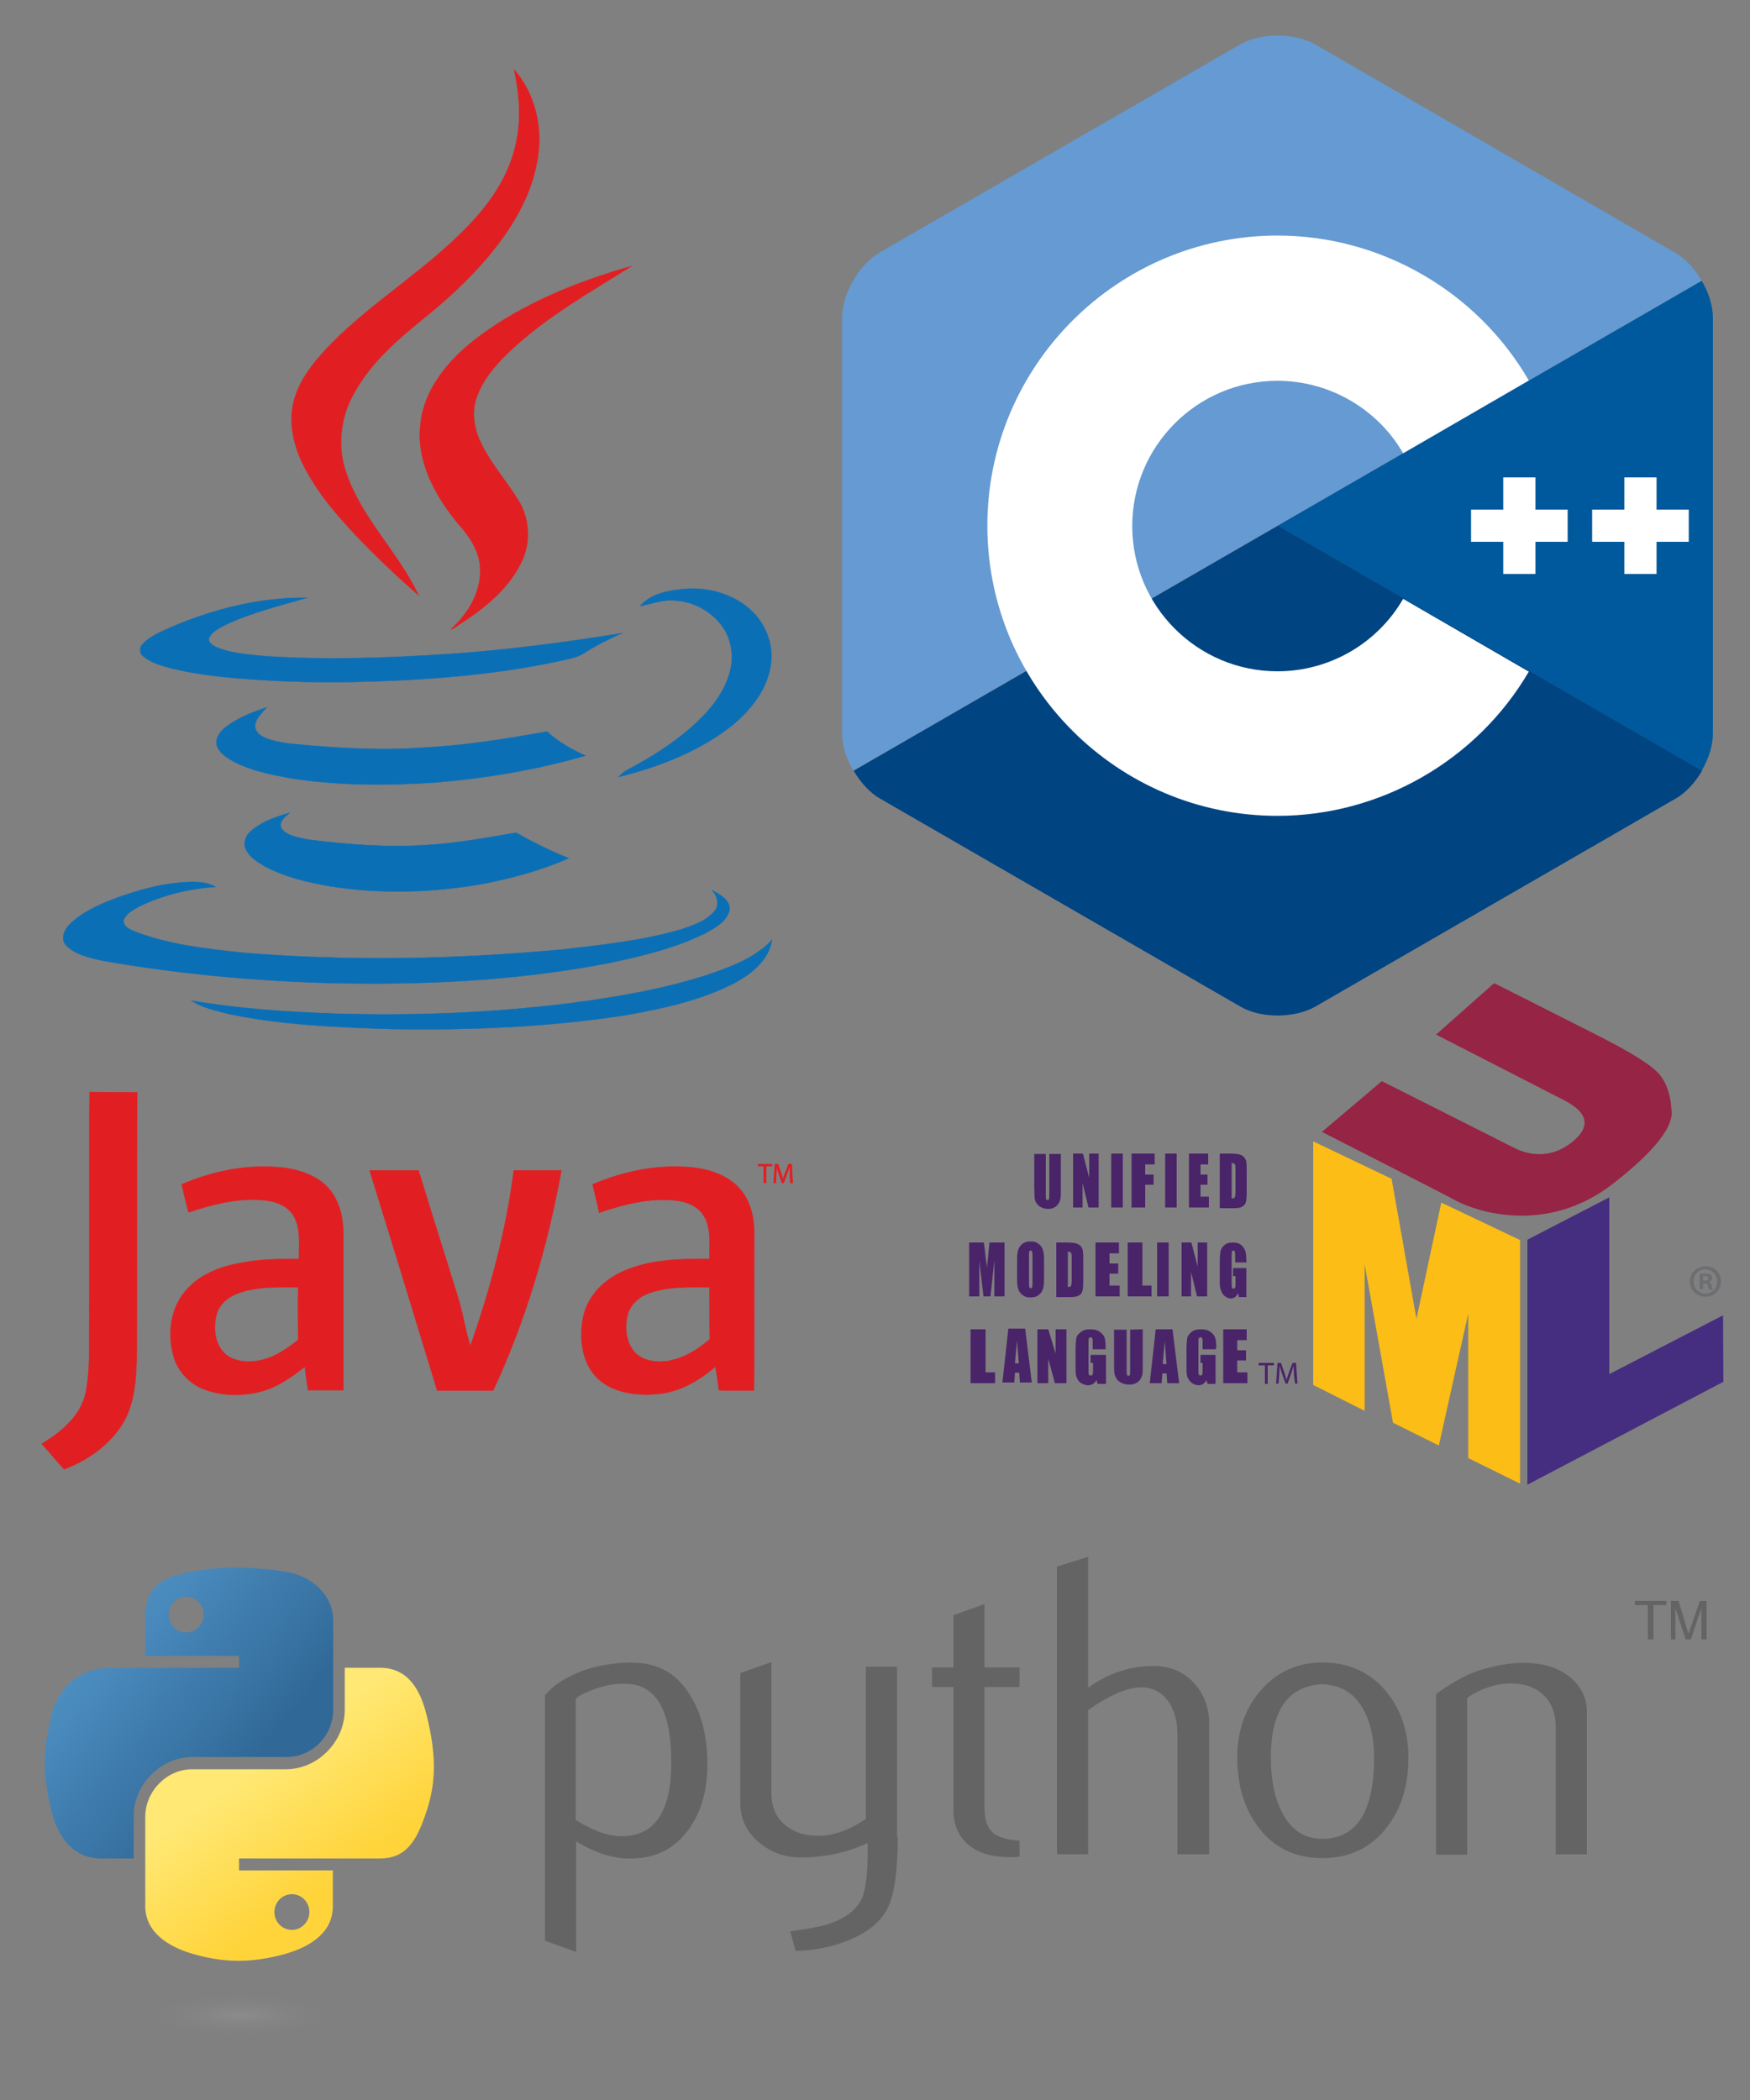
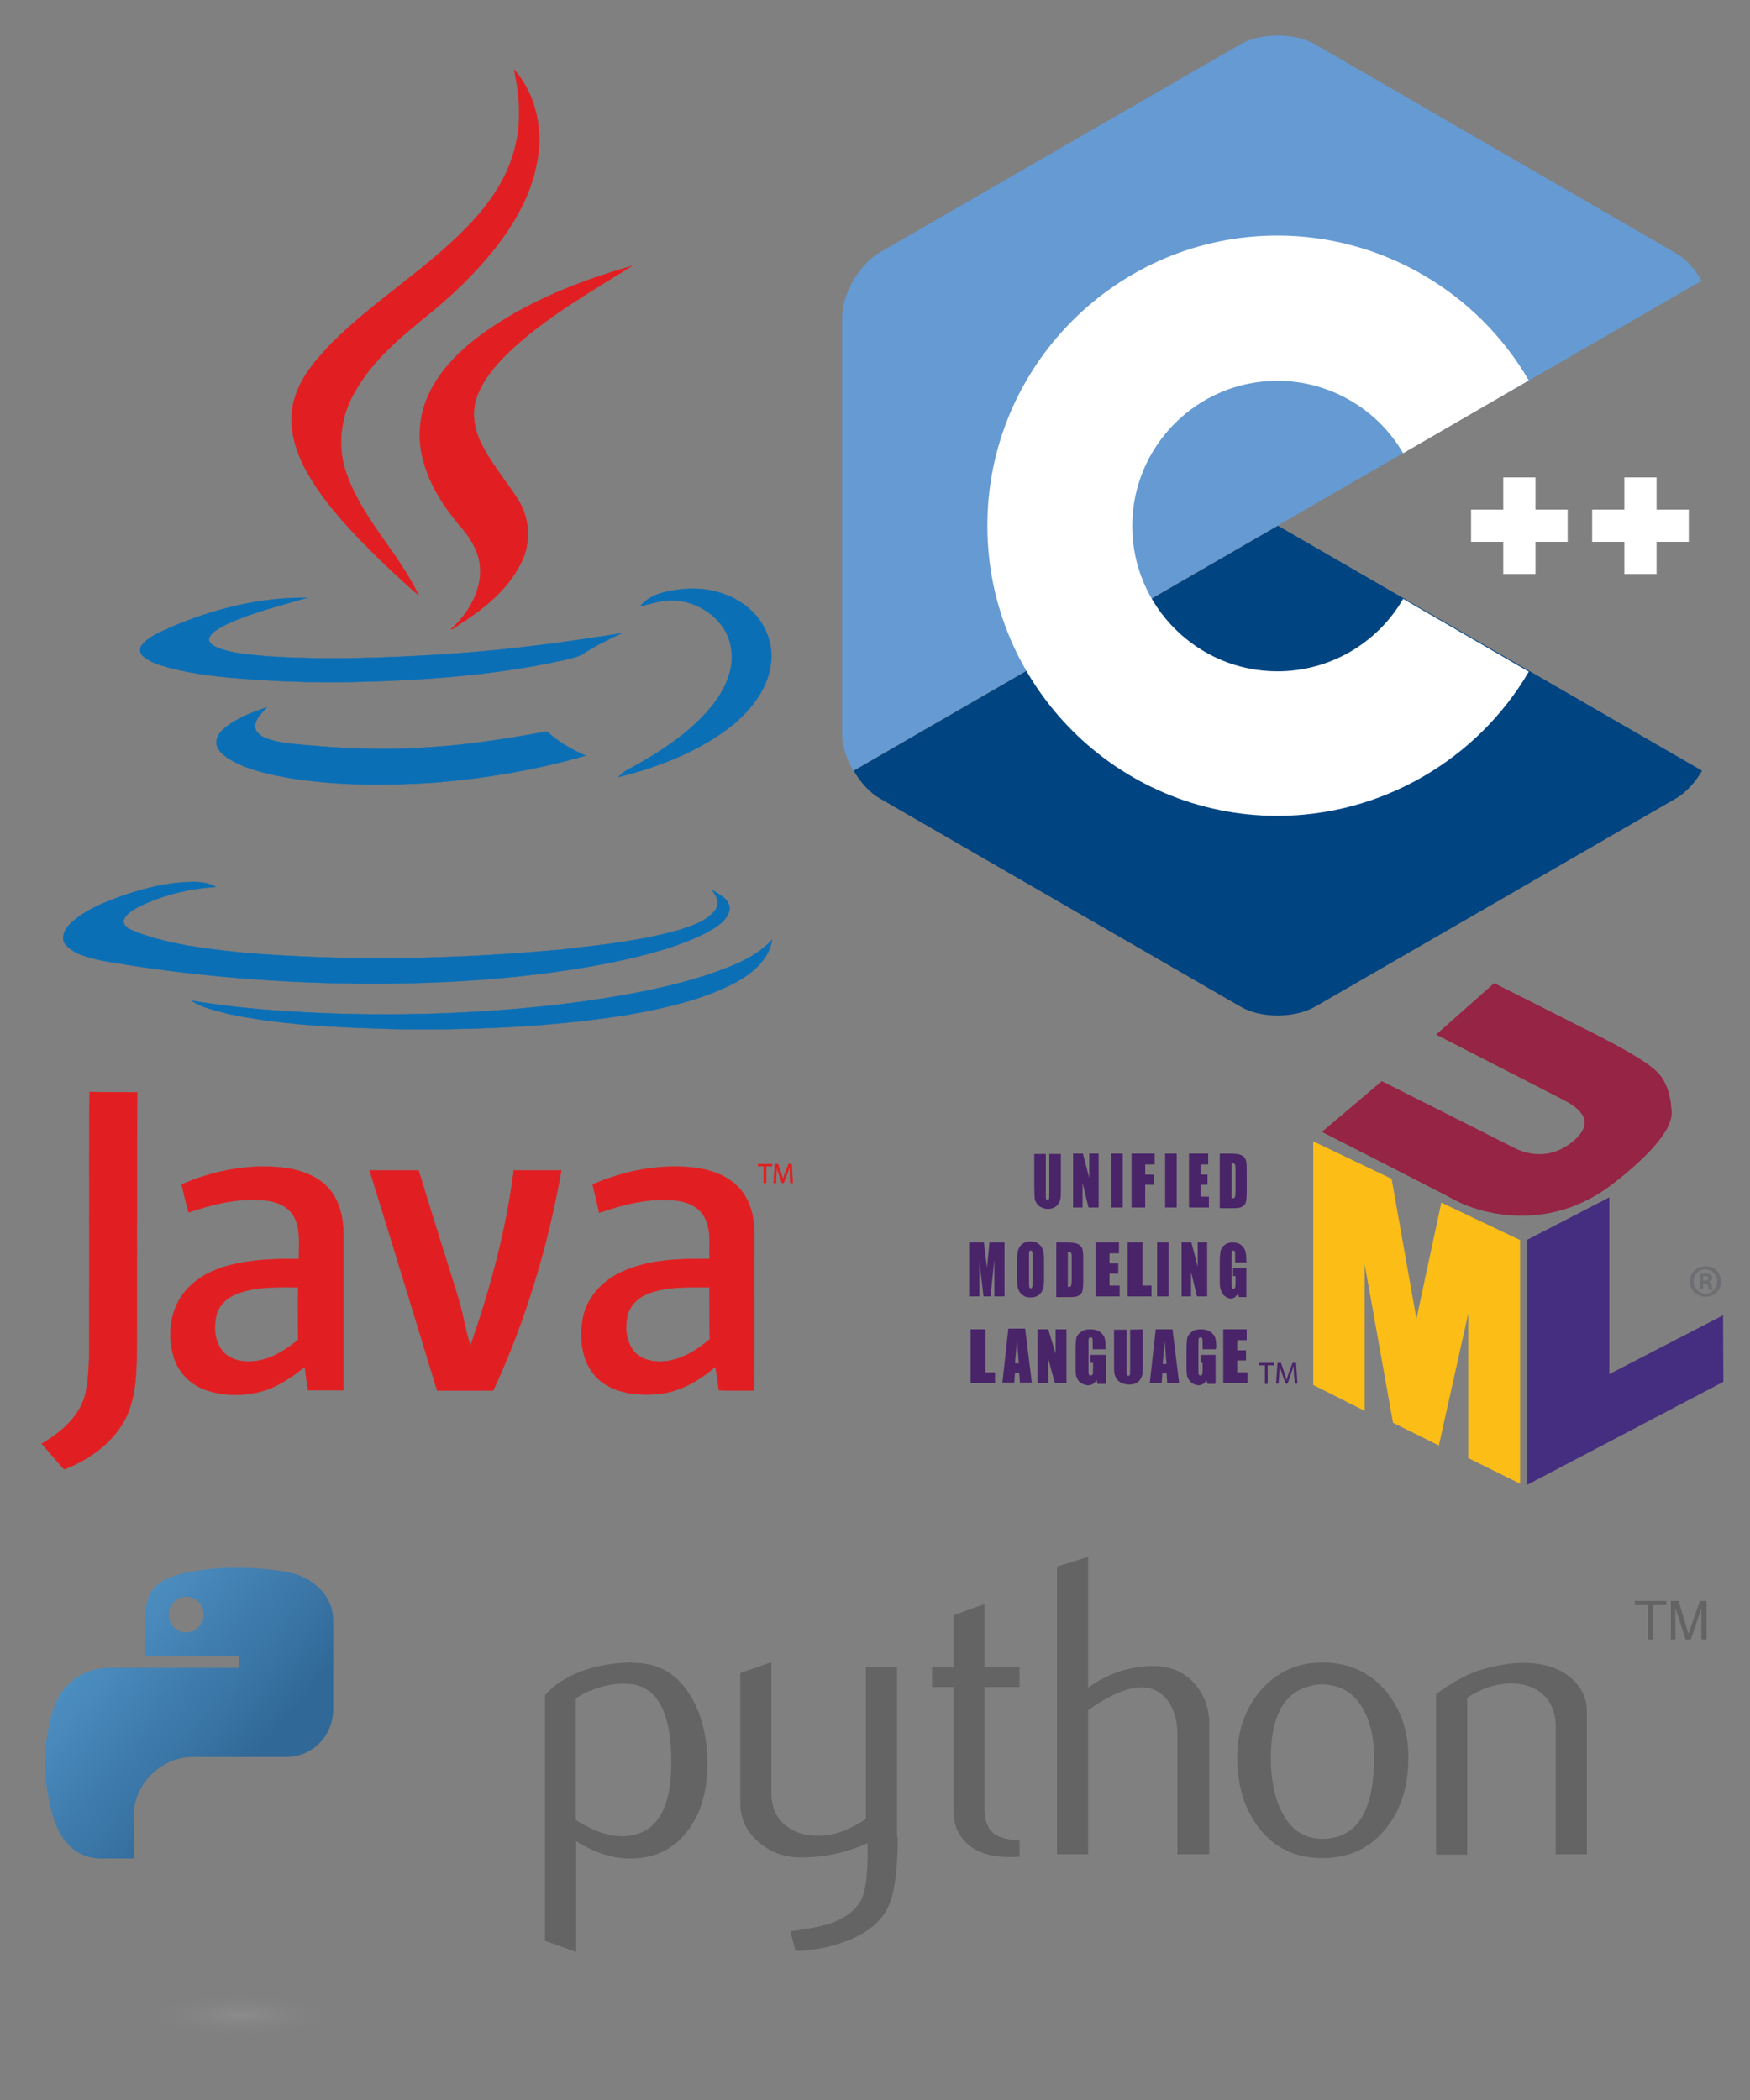
<svg xmlns="http://www.w3.org/2000/svg" version="1.1" id="Capa_1" x="0px" y="0px" viewBox="0 0 500 600" style="enable-background:new 0 0 500 600;" xml:space="preserve">
  <rect x="0" y="0" width="500" height="600" fill="#808080" stroke="none" />
  <style type="text/css">
	.st0{fill:#E11F22;stroke:#E11F22;stroke-width:9.375000e-02;stroke-miterlimit:10;}
	.st1{fill:#0B6FB6;stroke:#0B6FB6;stroke-width:9.375000e-02;stroke-miterlimit:10;}
	.st2{fill:#00599C;}
	.st3{fill:#004482;}
	.st4{fill:#659AD2;}
	.st5{fill:#FFFFFF;}
	.st6{fill:#FBBD16;}
	.st7{fill:#452E7F;}
	.st8{fill:#962444;}
	.st9{fill:#4A2469;}
	.st10{fill:#6D6E71;}
	.st11{fill:#646464;}
	.st12{fill:url(#path1948_1_);}
	.st13{fill:url(#path1950_1_);}
	.st14{opacity:0.444;fill:url(#path1894_1_);enable-background:new    ;}
</style>
  <g>
    <path class="st0" d="M146.9,19.9c6.3,7.1,8.4,17.4,6.5,26.6c-1.9,10.4-7.7,19.5-14.4,27.4c-5.4,6.3-11.6,12-18.1,17.2   c-7.5,6.1-15,12.6-19.7,21.2c-4,6.9-4.9,15.5-2.2,23c4.5,13,14.9,22.6,20.6,34.8c-6.3-5.5-12.4-11.3-18.2-17.4   c-6-6.4-11.7-13.2-15.4-21.2c-2.5-5.6-3.7-12.2-1.7-18.1c1.9-6.1,6.3-11,10.6-15.5c12.1-12.1,27-21,38.8-33.3   c6.5-6.7,12-14.8,13.8-24.1C149,33.6,148.3,26.6,146.9,19.9L146.9,19.9z" />
    <path class="st0" d="M137,96c13-9.6,28.1-15.6,43.5-20c-12.2,7.7-24.9,14.8-35.3,24.8c-3.8,3.7-7.4,7.9-9.1,13   c-1.3,3.8-0.7,8,0.8,11.6c2.8,6.4,7.5,11.6,11.2,17.5c3.1,5,3.6,11.4,1.3,16.8c-3.5,8-10.5,13.8-17.7,18.4   c-0.9,0.5-1.7,1.5-2.9,1.7c4.8-4.3,8.6-10.5,8.4-17.1c-0.1-4.9-2.9-9.3-6.1-12.8c-6.6-7.9-12.2-17.9-11-28.5   C121.1,110.7,128.8,102.1,137,96L137,96z" />
    <path class="st1" d="M182.9,173.2c2.8-3.4,7.3-4.3,11.4-4.8c7.1-0.9,14.6,0.9,20,5.7c4.4,3.9,6.9,10.1,5.9,16   c-1,6.9-5.6,12.6-10.8,17c-9.4,7.5-21,12-32.7,14.9c0.7-0.7,1.4-1.4,2.3-1.9c8.8-4.7,17.6-10.3,24.1-18c3.9-4.8,7-11.1,5.7-17.4   c-1.3-7.3-8.5-12.7-15.8-13.1C189.6,171.2,186.3,172.5,182.9,173.2L182.9,173.2z" />
    <path class="st1" d="M48.6,179.3c12.3-5.3,25.7-8.7,39.1-8.5c-7.8,2.3-15.8,4.2-23.2,7.7c-1.7,0.9-3.7,1.8-4.7,3.6   c-0.5,1.4,0.9,2.3,2,2.8c4.5,1.9,9.6,2.1,14.4,2.6c17.1,1.1,34.3,0.5,51.3-0.6c16.8-1.1,33.5-3.3,50.2-6c-3.7,1.7-7.4,3.5-10.8,5.7   c-1.7,1.2-3.9,1.5-5.8,2c-20.4,4.5-41.4,5.9-62.3,6.3c-8.1,0.1-16.1-0.1-24.1-0.6c-9-0.6-18-1.3-26.7-3.6c-2.5-0.7-5.2-1.5-7.2-3.3   c-1-0.8-1-2.4-0.1-3.3C42.8,181.7,45.9,180.6,48.6,179.3L48.6,179.3z" />
    <path class="st1" d="M64.4,207.8c3.5-2.7,7.6-4.3,11.8-5.7c-1.3,1.6-3.2,3.1-3.3,5.3c-0.1,1.4,1.1,2.5,2.2,3.1   c2.2,1.1,4.7,1.5,7.1,1.9c12.8,1.3,25.8,2.1,38.8,1.2c11.8-0.6,23.6-2.5,35.3-4.6c3.2,3,7,5.1,11,6.9c-14.1,4.1-28.6,6.5-43.2,7.7   c-13.8,0.9-27.7,0.9-41.4-1.3c-5.4-1-11-2.1-15.9-4.7c-2-1.1-4.3-2.5-4.9-4.8C61.5,210.8,62.9,209,64.4,207.8L64.4,207.8z" />
-     <path class="st1" d="M72.2,237c3.1-2.5,6.9-3.7,10.6-4.8c-1.2,1.1-3.3,2.5-2.4,4.5c1.8,2.3,5.1,2.6,7.8,3.2   c11.3,1.4,22.7,2.3,34,1.5c8.6-0.5,17-2.1,25.3-3.5c4.8,2.8,9.8,5.2,15,7.3c-7.9,3.5-16.4,5.8-24.9,7.4   c-14.3,2.5-29.1,2.9-43.4,0.6c-6.3-1.1-12.8-2.6-18.6-5.7c-2.2-1.3-4.5-2.7-5.5-5.2C69.4,240.2,70.6,238.2,72.2,237L72.2,237z" />
    <path class="st1" d="M35.1,255.9c6.1-2.1,12.5-3.7,19-3.9c2.6-0.1,5.3,0.1,7.5,1.4c-7.7,0.5-15.5,2.4-22.4,5.9   c-1.5,0.9-3.3,1.9-3.9,3.7c0,2.1,2.3,2.7,3.9,3.4c9.7,3.6,20,4.7,30.2,5.8c30.3,2.5,60.7,1.9,91-0.9c11.4-1.3,22.9-2.5,34-5.7   c3.5-1.2,7.5-2.4,9.9-5.5c1.4-1.9,0.5-4.2-0.9-5.8c2.3,1.3,5.5,2.9,5,5.9c-0.9,3.2-4.1,4.9-6.8,6.4c-8.6,4.3-18,6.5-27.3,8.5   c-27.2,5.3-55.1,6.5-82.7,5.7c-20.8-0.7-41.7-2.7-62.3-6.3c-3.7-0.9-7.8-1.6-10.5-4.5c-1.7-2-0.2-4.8,1.5-6.3   C24.4,259.9,29.8,257.8,35.1,255.9L35.1,255.9z" />
    <path class="st1" d="M201.6,278.7c6.7-2.3,14-4.8,19-10.2c-0.9,5.8-5.9,9.8-10.8,12.4c-9.5,4.9-20.1,7.2-30.7,9.1   c-22.3,3.5-45,4.4-67.6,4c-15.4-0.5-31-1.1-46.2-4.3c-3.6-1-7.5-1.7-10.6-3.8c13.5,2.3,27.2,3.2,40.9,3.7c22.5,0.7,45.1-0.2,67.5-3   C176,284.9,189,282.7,201.6,278.7L201.6,278.7z" />
    <path class="st0" d="M25.5,377.8c0.1-21.9-0.1-43.8,0.1-65.8c4.5,0.1,9.1,0,13.6,0.1c-0.1,24.5,0,49.1-0.1,73.7   c-0.1,6.9-0.3,14.1-3.6,20.2c-3.7,6.5-10.2,11.2-17.2,13.8c-2.2-2.4-4.2-4.9-6.4-7.3l0,0c5.6-3.3,11.2-8,12.6-14.7   C25.8,391.2,25.4,384.5,25.5,377.8L25.5,377.8z" />
    <path class="st0" d="M51.9,338.4c9-3.9,19-5.9,28.9-4.8c5.1,0.6,10.4,2.5,13.6,6.5c2.7,3.5,3.7,8,3.7,12.3c0,15,0,29.9,0,44.8   c-3.3,0-6.7,0-10.1,0c-0.3-2.2-0.7-4.5-0.9-6.7c-3.8,3-7.9,5.9-12.6,7.1c-5.4,1.4-11.4,1.3-16.6-0.8c-4.1-1.7-7.3-5.3-8.4-9.6   c-1.7-6.2-0.8-13.5,3.6-18.5c3.9-4.6,9.9-6.9,15.8-7.9c5.4-1.1,11-1.1,16.5-1.1c-0.1-4.2,0.7-8.8-1.7-12.6c-1.9-2.9-5.5-4-8.8-4.2   c-7.1-0.6-14.2,1.2-21,3.5C53.1,343.7,52.5,341,51.9,338.4 M68.4,369.4c-2.9,0.9-5.7,3.1-6.5,6.1c-0.9,3.4-0.7,7.4,1.5,10.3   c2.1,2.8,6,3.5,9.4,3.1c4.7-0.5,8.8-3.2,12.4-6.1c0-5-0.1-10,0-15C79.6,367.8,73.8,367.5,68.4,369.4L68.4,369.4z" />
    <path class="st0" d="M169.3,338.4c9.1-3.9,19.1-5.9,29-4.8c4.9,0.6,10,2.4,13.3,6.3c3.1,3.7,4,8.6,3.9,13.2   c-0.1,14.8,0.1,29.5-0.1,44.2c-3.3-0.1-6.7,0.1-10-0.1c-0.3-2.3-0.6-4.5-1-6.7c-4.7,4-10.3,7.3-16.6,7.8   c-5.8,0.5-12.4-0.2-16.9-4.3c-4.7-4.4-5.5-11.6-4.3-17.6c1.1-5.6,5.3-10.2,10.4-12.7c7.9-3.9,17-4.1,25.7-4   c-0.1-4.1,0.6-8.4-1.5-12.1c-1.6-2.9-5-4.3-8.2-4.6c-7.4-0.8-14.8,1.1-21.8,3.5C170.6,343.7,169.9,341,169.3,338.4 M185.7,369.4   c-2.8,0.9-5.4,3.1-6.3,6c-0.9,3.4-0.7,7.4,1.5,10.4c2.2,2.9,6.1,3.5,9.6,3.1c4.6-0.7,8.8-3.2,12.3-6.3c-0.1-4.9-0.1-9.8-0.1-14.8   C197,367.8,191.2,367.5,185.7,369.4L185.7,369.4z" />
    <path class="st0" d="M105.6,334.4c4.7,0,9.4,0,14,0c2.7,8.8,5.4,17.6,8.2,26.4c1.6,5.4,3.6,10.8,4.7,16.3c0.6,2.5,1.1,5,1.9,7.4   c5.7-16.2,10.2-33,12.4-50.1c4.5,0,9.1,0,13.6,0c-3.9,21.6-10.2,43-19.5,62.9c-5.3,0-10.7,0-16,0   C118.5,376.3,112.1,355.3,105.6,334.4L105.6,334.4z" />
    <g>
      <path class="st0" d="M218.2,333.2h-1.6v-0.6h4v0.6h-1.7v4.8h-0.7V333.2z" />
      <path class="st0" d="M225.7,335.6c0-0.8-0.1-1.7-0.1-2.3h0c-0.2,0.6-0.4,1.3-0.7,2.1l-1,2.6h-0.5l-0.9-2.6    c-0.3-0.8-0.5-1.5-0.6-2.1h0c0,0.7-0.1,1.6-0.1,2.4l-0.1,2.3H221l0.4-5.4h0.9l0.9,2.6c0.2,0.7,0.4,1.3,0.5,1.8h0    c0.1-0.5,0.3-1.1,0.6-1.8l1-2.6h0.9l0.3,5.4h-0.7L225.7,335.6z" />
    </g>
  </g>
  <g>
-     <path class="st2" d="M486.2,220.2c2-3.4,3.2-7.2,3.2-10.6V90.8c0-3.4-1.2-7.2-3.2-10.6l-121.2,70L486.2,220.2z" />
    <path class="st3" d="M375.8,287.6l102.9-59.4c3-1.7,5.7-4.7,7.6-8l-121.2-70l-121.2,70c2,3.4,4.6,6.3,7.6,8l102.9,59.4   C360.2,291,369.8,291,375.8,287.6z" />
    <path class="st4" d="M486.2,80.2c-2-3.4-4.6-6.3-7.6-8L375.8,12.7c-5.9-3.4-15.6-3.4-21.5,0L251.4,72.1   c-5.9,3.4-10.8,11.8-10.8,18.7v118.8c0,3.4,1.2,7.2,3.2,10.6l121.2-70L486.2,80.2z" />
    <g>
      <path class="st5" d="M365,233.1c-45.7,0-82.9-37.2-82.9-82.9s37.2-82.9,82.9-82.9c29.5,0,57,15.9,71.8,41.4l-35.9,20.8    c-7.4-12.8-21.2-20.7-35.9-20.7c-22.9,0-41.5,18.6-41.5,41.5c0,22.9,18.6,41.5,41.5,41.5c14.8,0,28.5-7.9,35.9-20.7l35.9,20.8    C422,217.2,394.5,233.1,365,233.1z" />
    </g>
    <g>
      <polygon class="st5" points="447.9,145.6 438.7,145.6 438.7,136.4 429.5,136.4 429.5,145.6 420.3,145.6 420.3,154.8 429.5,154.8     429.5,164 438.7,164 438.7,154.8 447.9,154.8   " />
    </g>
    <g>
      <polygon class="st5" points="482.5,145.6 473.3,145.6 473.3,136.4 464.1,136.4 464.1,145.6 454.9,145.6 454.9,154.8 464.1,154.8     464.1,164 473.3,164 473.3,154.8 482.5,154.8   " />
    </g>
  </g>
  <g>
    <polygon class="st6" points="389.9,403.1 389.9,361.2 398,406.5 411.1,413 419.5,375.3 419.5,416.6 434.3,423.9 434.3,354.3    411.8,343.6 404.7,376.8 397.6,336.8 375.2,326.1 375.2,395.7  " />
    <polygon class="st7" points="436.4,354.2 459.8,342.1 459.8,392.6 492.3,375.8 492.4,394.8 436.4,424.2  " />
    <path class="st8" d="M426.9,280.9l-16.6,14.7c0,0,32.4,16.6,36.3,18.6c3.9,2,9.5,5.7,3.5,11.3c-6.1,5.6-12.7,4.8-17.2,2.6   c-4.5-2.3-38.1-19.2-38.1-19.2l-17.1,14.5c0,0,33,16.8,38.4,19.7c5.4,2.9,25.7,10,44.9-5c19.2-15,16.5-20.4,16.5-21.5   s-0.5-6.7-3.8-10.1c-3.3-3.5-13-8.5-17.1-10.6S426.9,280.9,426.9,280.9z" />
    <path class="st9" d="M303.1,329.6v10.3c0,1.2,0,2-0.1,2.5c-0.1,0.5-0.2,1-0.6,1.5c-0.3,0.5-0.7,0.9-1.2,1.1   c-0.5,0.3-1.1,0.4-1.8,0.4c-0.8,0-1.4-0.2-2-0.5c-0.6-0.3-1-0.7-1.3-1.2c-0.3-0.5-0.5-1-0.5-1.5s-0.1-1.7-0.1-3.4v-9.1h3.3v11.6   c0,0.7,0,1.1,0.1,1.3c0.1,0.2,0.2,0.3,0.4,0.3c0.2,0,0.3-0.1,0.4-0.3c0.1-0.2,0.1-0.7,0.1-1.5v-11.4H303.1z" />
    <path class="st9" d="M313.9,329.6V345H311l-1.7-7v7h-2.7v-15.4h2.8l1.8,6.9v-6.9H313.9z" />
    <path class="st9" d="M320.8,329.6V345h-3.3v-15.4H320.8z" />
    <path class="st9" d="M323.3,329.6h6.6v3.1h-2.7v2.9h2.4v2.9h-2.4v6.5h-3.9V329.6z" />
    <path class="st9" d="M336.2,329.6V345h-3.3v-15.4H336.2z" />
    <path class="st9" d="M339.7,329.6h5.5v3.1H343v2.9h2v2.9h-2v3.4h2.4v3.1h-5.7V329.6z" />
    <path class="st9" d="M348.6,329.6h2.5c1.6,0,2.7,0.1,3.2,0.3c0.6,0.2,1,0.5,1.3,0.9c0.3,0.4,0.5,0.9,0.5,1.4   c0.1,0.5,0.1,1.5,0.1,2.9v5.4c0,1.4-0.1,2.3-0.2,2.8c-0.1,0.5-0.3,0.8-0.6,1.1c-0.3,0.3-0.6,0.4-1,0.6c-0.4,0.1-1,0.2-1.8,0.2h-4.1   V329.6z M351.9,332.3v10.1c0.5,0,0.8-0.1,0.9-0.3c0.1-0.2,0.2-0.9,0.2-1.9v-6c0-0.7,0-1.1-0.1-1.3c0-0.2-0.1-0.3-0.3-0.4   C352.5,332.3,352.3,332.3,351.9,332.3z" />
    <path class="st9" d="M287,355v15.4h-2.9l0-10.4l-1.1,10.4h-2l-1.2-10.2l0,10.2h-2.9V355h4.2c0.1,0.9,0.3,2,0.4,3.3l0.5,3.9l0.7-7.2   H287z" />
    <path class="st9" d="M298.3,364c0,1.5,0,2.6-0.1,3.3c-0.1,0.6-0.2,1.2-0.6,1.8c-0.3,0.5-0.7,0.9-1.3,1.2c-0.5,0.3-1.2,0.4-1.9,0.4   c-0.7,0-1.3-0.1-1.8-0.4c-0.5-0.3-1-0.7-1.3-1.2c-0.3-0.5-0.5-1.1-0.6-1.8c-0.1-0.6-0.1-1.7-0.1-3.3v-2.6c0-1.5,0-2.6,0.1-3.3   c0.1-0.6,0.2-1.2,0.6-1.8c0.3-0.5,0.7-0.9,1.3-1.2c0.5-0.3,1.2-0.4,1.9-0.4c0.7,0,1.3,0.1,1.8,0.4c0.5,0.3,1,0.7,1.3,1.2   c0.3,0.5,0.5,1.1,0.6,1.8c0.1,0.6,0.1,1.7,0.1,3.3L298.3,364L298.3,364z M295,359c0-0.7,0-1.2-0.1-1.4c-0.1-0.2-0.2-0.3-0.4-0.3   c-0.2,0-0.3,0.1-0.4,0.2c-0.1,0.2-0.1,0.6-0.1,1.4v7.2c0,0.9,0,1.4,0.1,1.7c0.1,0.2,0.2,0.3,0.4,0.3c0.2,0,0.4-0.1,0.4-0.4   c0.1-0.2,0.1-0.8,0.1-1.7V359z" />
    <path class="st9" d="M301.9,355h2.5c1.6,0,2.7,0.1,3.2,0.3c0.6,0.2,1,0.5,1.3,0.9c0.3,0.4,0.5,0.9,0.5,1.4c0.1,0.5,0.1,1.5,0.1,2.9   v5.4c0,1.4-0.1,2.3-0.2,2.8c-0.1,0.5-0.3,0.8-0.6,1.1c-0.3,0.3-0.6,0.4-1,0.6c-0.4,0.1-1,0.2-1.8,0.2h-4.1V355z M305.1,357.6v10.1   c0.5,0,0.8-0.1,0.9-0.3c0.1-0.2,0.2-0.9,0.2-1.9v-6c0-0.7,0-1.1-0.1-1.3c0-0.2-0.1-0.3-0.3-0.4   C305.8,357.7,305.5,357.6,305.1,357.6z" />
    <path class="st9" d="M313.1,355h6.6v3.1h-2.7v2.9h2.5v2.9h-2.5v3.4h2.9v3.1h-6.9V355z" />
    <path class="st9" d="M326.4,355v12.3h2.6v3.1h-6.8V355H326.4z" />
    <path class="st9" d="M333.9,355v15.4h-3.3V355H333.9z" />
    <path class="st9" d="M344.9,355v15.4H342l-1.7-7v7h-2.7V355h2.8l1.8,6.9V355H344.9z" />
    <path class="st9" d="M356.2,360.7h-3.3v-1.4c0-0.9,0-1.4-0.1-1.7c-0.1-0.2-0.2-0.3-0.4-0.3c-0.2,0-0.3,0.1-0.4,0.3   c-0.1,0.2-0.1,0.7-0.1,1.5v7.4c0,0.7,0,1.1,0.1,1.4c0.1,0.2,0.2,0.3,0.4,0.3c0.2,0,0.4-0.1,0.5-0.4c0.1-0.2,0.1-0.7,0.1-1.4v-1.8   h-0.7v-2.3h3.8v8.3h-2.1l-0.3-1.1c-0.2,0.5-0.5,0.8-0.8,1.1c-0.3,0.2-0.7,0.4-1.2,0.4c-0.5,0-1.1-0.2-1.5-0.5   c-0.5-0.3-0.8-0.7-1.1-1.2c-0.2-0.5-0.4-1-0.5-1.5c-0.1-0.5-0.1-1.3-0.1-2.4v-4.6c0-1.5,0.1-2.5,0.2-3.2c0.1-0.7,0.5-1.3,1.1-1.8   c0.6-0.6,1.4-0.8,2.4-0.8c1,0,1.8,0.2,2.4,0.7c0.6,0.5,1,1.1,1.2,1.7c0.2,0.7,0.3,1.6,0.3,2.9L356.2,360.7L356.2,360.7z" />
    <path class="st9" d="M281.6,379.8v12.3h2.7v3.1h-7v-15.4H281.6z" />
    <path class="st9" d="M292.9,379.6l1.9,15.4h-3.4l-0.2-2.8H290l-0.2,2.8h-3.4l1.7-15.4H292.9z M291.1,389.5   c-0.2-1.7-0.3-3.9-0.5-6.5c-0.3,3-0.5,5.1-0.6,6.5H291.1z" />
    <path class="st9" d="M304.7,379.8v15.4h-3.3l-1.9-7v7h-3.1v-15.4h3.1l2.1,6.9v-6.9H304.7z" />
    <path class="st9" d="M315.9,385.5h-3.7v-1.4c0-0.9,0-1.4-0.1-1.7c-0.1-0.2-0.2-0.3-0.5-0.3c-0.2,0-0.4,0.1-0.5,0.3   c-0.1,0.2-0.1,0.7-0.1,1.5v7.4c0,0.7,0,1.1,0.1,1.4c0.1,0.2,0.2,0.3,0.5,0.3c0.3,0,0.5-0.1,0.6-0.4c0.1-0.2,0.1-0.7,0.1-1.4v-1.8   h-0.7v-2.3h4.4v8.3h-2.4l-0.3-1.1c-0.3,0.5-0.6,0.8-1,1.1c-0.4,0.2-0.8,0.4-1.4,0.4c-0.6,0-1.2-0.2-1.8-0.5c-0.5-0.3-1-0.7-1.2-1.2   c-0.3-0.5-0.5-1-0.5-1.5c-0.1-0.5-0.1-1.3-0.1-2.4v-4.6c0-1.5,0.1-2.5,0.2-3.2c0.1-0.7,0.6-1.3,1.3-1.8c0.7-0.6,1.6-0.8,2.7-0.8   c1.1,0,2,0.2,2.7,0.7c0.7,0.5,1.2,1.1,1.4,1.7c0.2,0.7,0.3,1.6,0.3,2.9L315.9,385.5L315.9,385.5z" />
    <path class="st9" d="M326.5,379.8v10.3c0,1.2,0,2-0.1,2.5c-0.1,0.5-0.3,1-0.6,1.5c-0.3,0.5-0.8,0.9-1.3,1.1   c-0.5,0.3-1.2,0.4-1.9,0.4c-0.8,0-1.5-0.2-2.2-0.5c-0.6-0.3-1.1-0.7-1.4-1.2c-0.3-0.5-0.5-1-0.6-1.5c-0.1-0.5-0.1-1.7-0.1-3.4v-9.1   h3.6v11.6c0,0.7,0,1.1,0.1,1.3c0.1,0.2,0.2,0.3,0.4,0.3c0.2,0,0.4-0.1,0.4-0.3c0.1-0.2,0.1-0.7,0.1-1.5v-11.4L326.5,379.8   L326.5,379.8z" />
    <path class="st9" d="M335,379.8l1.9,15.4h-3.4l-0.2-2.8h-1.2l-0.2,2.8h-3.4l1.7-15.4H335z M333.3,389.7c-0.2-1.7-0.3-3.9-0.5-6.5   c-0.3,3-0.5,5.1-0.6,6.5H333.3z" />
    <path class="st9" d="M347.3,385.5h-3.7v-1.4c0-0.9,0-1.4-0.1-1.7c-0.1-0.2-0.2-0.3-0.5-0.3c-0.2,0-0.4,0.1-0.5,0.3   c-0.1,0.2-0.1,0.7-0.1,1.5v7.4c0,0.7,0,1.1,0.1,1.4c0.1,0.2,0.2,0.3,0.5,0.3c0.3,0,0.4-0.1,0.5-0.4c0.1-0.2,0.1-0.7,0.1-1.4v-1.8   H343v-2.3h4.3v8.3H345l-0.3-1.1c-0.2,0.5-0.6,0.8-0.9,1.1c-0.4,0.2-0.8,0.4-1.3,0.4c-0.6,0-1.2-0.2-1.7-0.5   c-0.5-0.3-0.9-0.7-1.2-1.2c-0.3-0.5-0.5-1-0.5-1.5c-0.1-0.5-0.1-1.3-0.1-2.4v-4.6c0-1.5,0.1-2.5,0.2-3.2c0.1-0.7,0.6-1.3,1.2-1.8   c0.7-0.6,1.6-0.8,2.7-0.8c1.1,0,2,0.2,2.7,0.7c0.7,0.5,1.2,1.1,1.4,1.7c0.2,0.7,0.3,1.6,0.3,2.9L347.3,385.5L347.3,385.5z" />
    <path class="st9" d="M349.6,379.8h6.6v3.1h-2.7v2.9h2.5v2.9h-2.5v3.4h2.9v3.1h-6.9V379.8z" />
    <g>
      <path class="st10" d="M491.7,366.1c0,2.5-1.9,4.4-4.4,4.4c-2.5,0-4.5-1.9-4.5-4.4c0-2.4,2-4.3,4.5-4.3    C489.8,361.7,491.7,363.7,491.7,366.1z M483.9,366.1c0,1.9,1.4,3.5,3.4,3.5c1.9,0,3.3-1.5,3.3-3.4c0-1.9-1.4-3.5-3.3-3.5    C485.3,362.6,483.9,364.2,483.9,366.1z M486.6,368.3h-1V364c0.4-0.1,1-0.1,1.7-0.1c0.8,0,1.2,0.1,1.5,0.3c0.2,0.2,0.4,0.5,0.4,1    c0,0.5-0.4,0.8-0.9,1v0.1c0.4,0.2,0.7,0.5,0.8,1.1c0.1,0.7,0.2,0.9,0.3,1.1h-1.1c-0.1-0.2-0.2-0.6-0.3-1.1    c-0.1-0.5-0.3-0.7-0.9-0.7h-0.5L486.6,368.3L486.6,368.3z M486.6,365.9h0.5c0.6,0,1-0.2,1-0.6c0-0.4-0.3-0.7-0.9-0.7    c-0.3,0-0.4,0-0.6,0.1L486.6,365.9L486.6,365.9z" />
    </g>
    <g>
      <path class="st9" d="M361.4,390.1h-1.8v-0.7h4.4v0.7h-1.8v5.3h-0.8L361.4,390.1L361.4,390.1z" />
      <path class="st9" d="M369.7,392.8c0-0.8-0.1-1.8-0.1-2.6h0c-0.2,0.7-0.4,1.4-0.7,2.2l-1,2.9h-0.6l-1-2.8c-0.3-0.8-0.5-1.6-0.7-2.3    h0c0,0.7-0.1,1.7-0.1,2.6l-0.2,2.5h-0.7l0.4-5.9h1l1,2.9c0.2,0.7,0.4,1.4,0.6,2h0c0.1-0.6,0.4-1.2,0.6-2l1.1-2.9h1l0.4,5.9h-0.7    L369.7,392.8z" />
    </g>
  </g>
  <g>
    <path id="path46" class="st11" d="M191.8,503.5c0-14.6-4.2-22-12.5-22.4c-3.3-0.2-6.5,0.4-9.7,1.6c-2.5,0.9-4.2,1.8-5.1,2.7V520   c5.3,3.3,10,4.9,14.1,4.6C187.5,524.1,191.8,517,191.8,503.5z M202.1,504.1c0,7.4-1.7,13.5-5.2,18.4c-3.9,5.5-9.3,8.4-16.2,8.5   c-5.2,0.2-10.5-1.5-16.1-4.9v31.6l-8.9-3.2v-70.1c1.5-1.8,3.3-3.3,5.6-4.6c5.3-3.1,11.7-4.7,19.3-4.8l0.1,0.1   c6.9-0.1,12.3,2.8,16,8.5C200.3,489,202.1,495.8,202.1,504.1z" />
    <path id="path48" class="st11" d="M256.5,524.8c0,9.9-1,16.8-3,20.6c-2,3.8-5.8,6.9-11.4,9.1c-4.6,1.8-9.5,2.8-14.8,2.9l-1.5-5.6   c5.4-0.7,9.2-1.5,11.3-2.2c4.3-1.5,7.3-3.7,8.9-6.7c1.3-2.4,1.9-7.1,1.9-14v-2.3c-6.1,2.8-12.5,4.1-19.2,4.1   c-4.4,0-8.3-1.4-11.6-4.1c-3.7-3-5.6-6.8-5.6-11.5v-37.1l8.9-3.1v37.3c0,4,1.3,7.1,3.9,9.2c2.6,2.2,5.9,3.2,10,3.1   c4.1-0.1,8.5-1.7,13.1-4.8v-43.5h8.9V524.8z" />
    <path id="path50" class="st11" d="M291.3,530.5c-1.1,0.1-2,0.1-2.9,0.1c-5,0-9-1.2-11.8-3.6c-2.8-2.4-4.2-5.7-4.2-10V482h-6.1v-5.6   h6.1v-14.9l8.9-3.2v18.1h10v5.6h-10v34.8c0,3.3,0.9,5.7,2.7,7.1c1.5,1.1,4,1.8,7.3,2V530.5z" />
    <path id="path52" class="st11" d="M345.3,529.8h-8.9v-34.4c0-3.5-0.8-6.5-2.4-9c-1.9-2.8-4.5-4.3-7.8-4.3c-4.1,0-9.2,2.2-15.3,6.5   v41.2h-8.9v-82.2l8.9-2.8v37.4c5.7-4.1,11.9-6.2,18.7-6.2c4.7,0,8.5,1.6,11.5,4.8c2.9,3.2,4.4,7.1,4.4,11.8V529.8L345.3,529.8z" />
    <path id="path54" class="st11" d="M392.6,502.1c0-5.6-1.1-10.2-3.2-13.9c-2.5-4.5-6.4-6.8-11.7-7c-9.8,0.6-14.6,7.6-14.6,21   c0,6.2,1,11.3,3.1,15.4c2.6,5.3,6.5,7.8,11.8,7.8C387.7,525.2,392.6,517.5,392.6,502.1z M402.4,502.1c0,8-2,14.6-6.1,19.9   c-4.5,5.9-10.7,8.9-18.5,8.9c-7.8,0-13.9-3-18.3-8.9c-4-5.3-6-11.9-6-19.9c0-7.5,2.2-13.8,6.5-18.9c4.6-5.4,10.5-8.2,17.9-8.2   c7.4,0,13.4,2.7,18.1,8.2C400.2,488.3,402.4,494.6,402.4,502.1z" />
    <path id="path56" class="st11" d="M453.4,529.8h-8.9v-36.3c0-4-1.2-7.1-3.6-9.3c-2.4-2.2-5.6-3.3-9.6-3.2   c-4.2,0.1-8.3,1.5-12.1,4.1v44.8h-8.9v-45.9c5.1-3.7,9.8-6.2,14.2-7.3c4.1-1.1,7.7-1.6,10.7-1.6c2.1,0,4.1,0.2,6,0.6   c3.5,0.8,6.3,2.3,8.5,4.5c2.4,2.4,3.7,5.4,3.7,8.8V529.8z" />
    <linearGradient id="path1948_1_" gradientUnits="userSpaceOnUse" x1="370.596" y1="-264.759" x2="479.612" y2="-358.552" gradientTransform="matrix(0.562 0 0 -0.568 -198.382 300.755)">
      <stop offset="0" style="stop-color:#5A9FD4" />
      <stop offset="1" style="stop-color:#306998" />
    </linearGradient>
    <path id="path1948" class="st12" d="M67.7,447.9c-4.6,0-9,0.4-12.8,1.1c-11.3,2-13.4,6.2-13.4,13.9v10.2h26.8v3.4H41.5H31.5   c-7.8,0-14.6,4.7-16.8,13.6c-2.5,10.2-2.6,16.6,0,27.3c1.9,7.9,6.5,13.6,14.3,13.6h9.2v-12.3c0-8.8,7.7-16.7,16.8-16.7h26.8   c7.5,0,13.4-6.1,13.4-13.6V463c0-7.3-6.1-12.7-13.4-13.9C77.1,448.3,72.3,447.9,67.7,447.9z M53.2,456.2c2.8,0,5,2.3,5,5.1   c0,2.8-2.3,5.1-5,5.1c-2.8,0-5-2.3-5-5.1C48.2,458.4,50.5,456.2,53.2,456.2z" />
    <linearGradient id="path1950_1_" gradientUnits="userSpaceOnUse" x1="521.758" y1="-415.32" x2="482.829" y2="-360.241" gradientTransform="matrix(0.562 0 0 -0.568 -198.382 300.755)">
      <stop offset="0" style="stop-color:#FFD43B" />
      <stop offset="1" style="stop-color:#FFE873" />
    </linearGradient>
-     <path id="path1950" class="st13" d="M98.5,476.6v11.9c0,9.2-7.8,17-16.8,17H54.9c-7.3,0-13.4,6.3-13.4,13.6v25.5   c0,7.3,6.3,11.5,13.4,13.6c8.5,2.5,16.6,2.9,26.8,0c6.8-2,13.4-5.9,13.4-13.6v-10.2H68.3V531h26.8h13.4c7.8,0,10.7-5.4,13.4-13.6   c2.8-8.4,2.7-16.5,0-27.3c-1.9-7.8-5.6-13.6-13.4-13.6H98.5z M83.4,541.2c2.8,0,5,2.3,5,5.1c0,2.8-2.3,5.1-5,5.1   c-2.8,0-5-2.3-5-5.1C78.4,543.5,80.6,541.2,83.4,541.2z" />
    <path id="text3004" class="st11" d="M470.8,468.4h1.6v-9.8h3.7v-1.2h-9v1.2h3.7V468.4 M477.4,468.4h1.3v-8.9l2.9,8.9h1.5l3-8.9v8.9   h1.5v-11h-1.9l-3.3,9.4l-2.8-9.4h-2.2V468.4" />
    <radialGradient id="path1894_1_" cx="-2556.52" cy="136.252" r="29.037" gradientTransform="matrix(1.749057e-08 -0.24 -1.055 -3.791546e-07 212.338 -37.798)" gradientUnits="userSpaceOnUse">
      <stop offset="0" style="stop-color:#B8B8B8;stop-opacity:0.498" />
      <stop offset="1" style="stop-color:#7F7F7F;stop-opacity:0" />
    </radialGradient>
    <path id="path1894" class="st14" d="M104.6,575.6c0,3.8-16.1,7-35.9,7s-35.9-3.1-35.9-7c0-3.8,16.1-7,35.9-7   S104.6,571.8,104.6,575.6z" />
  </g>
</svg>